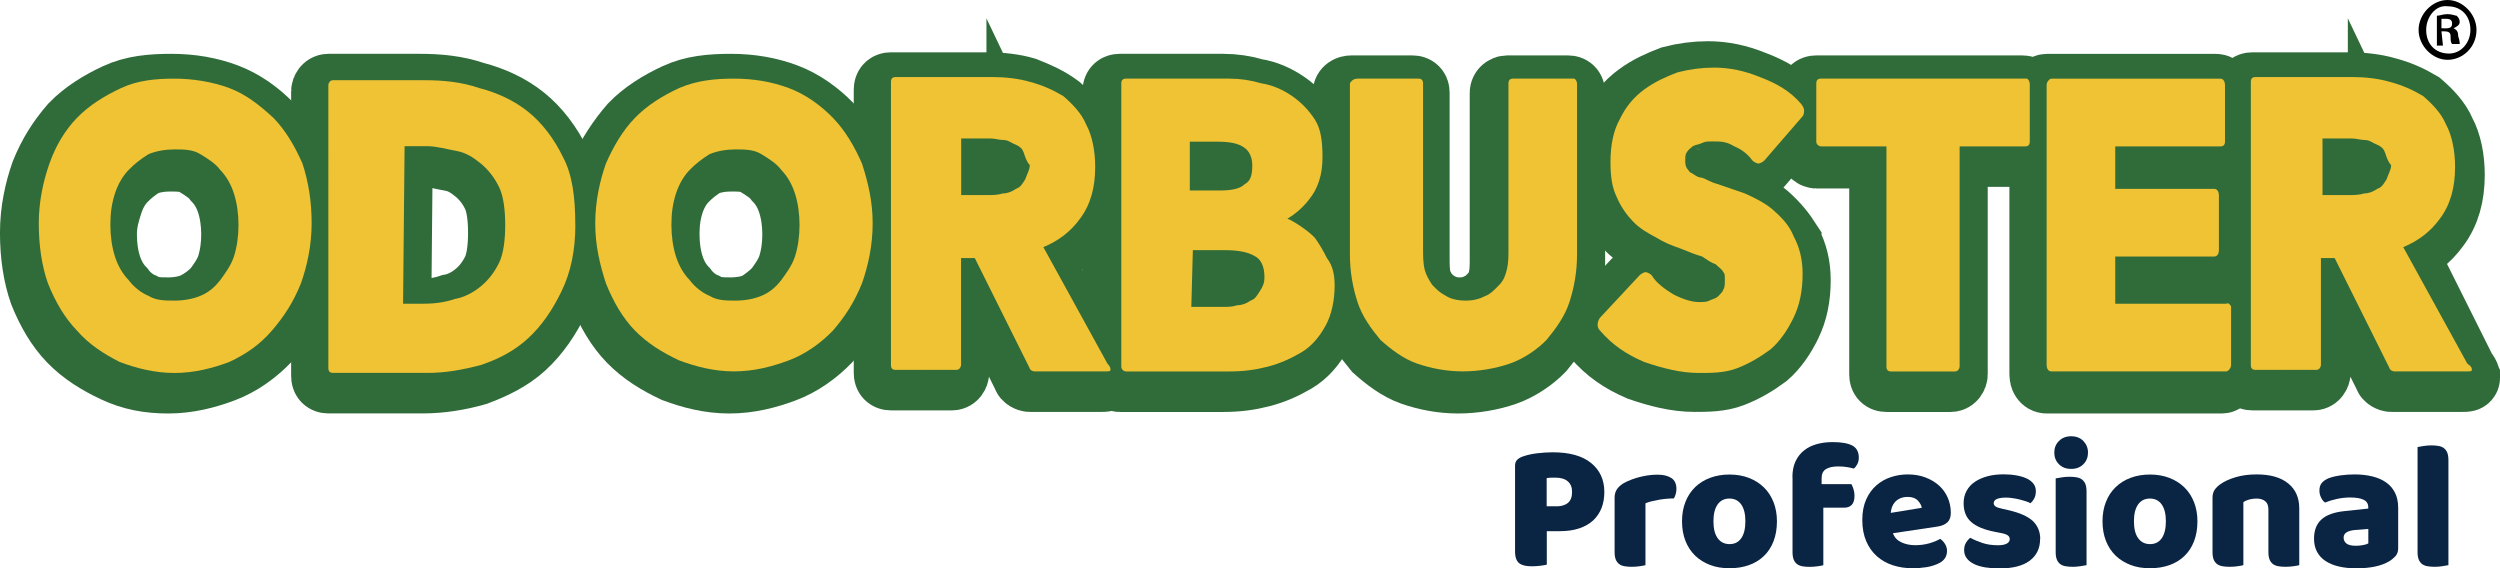
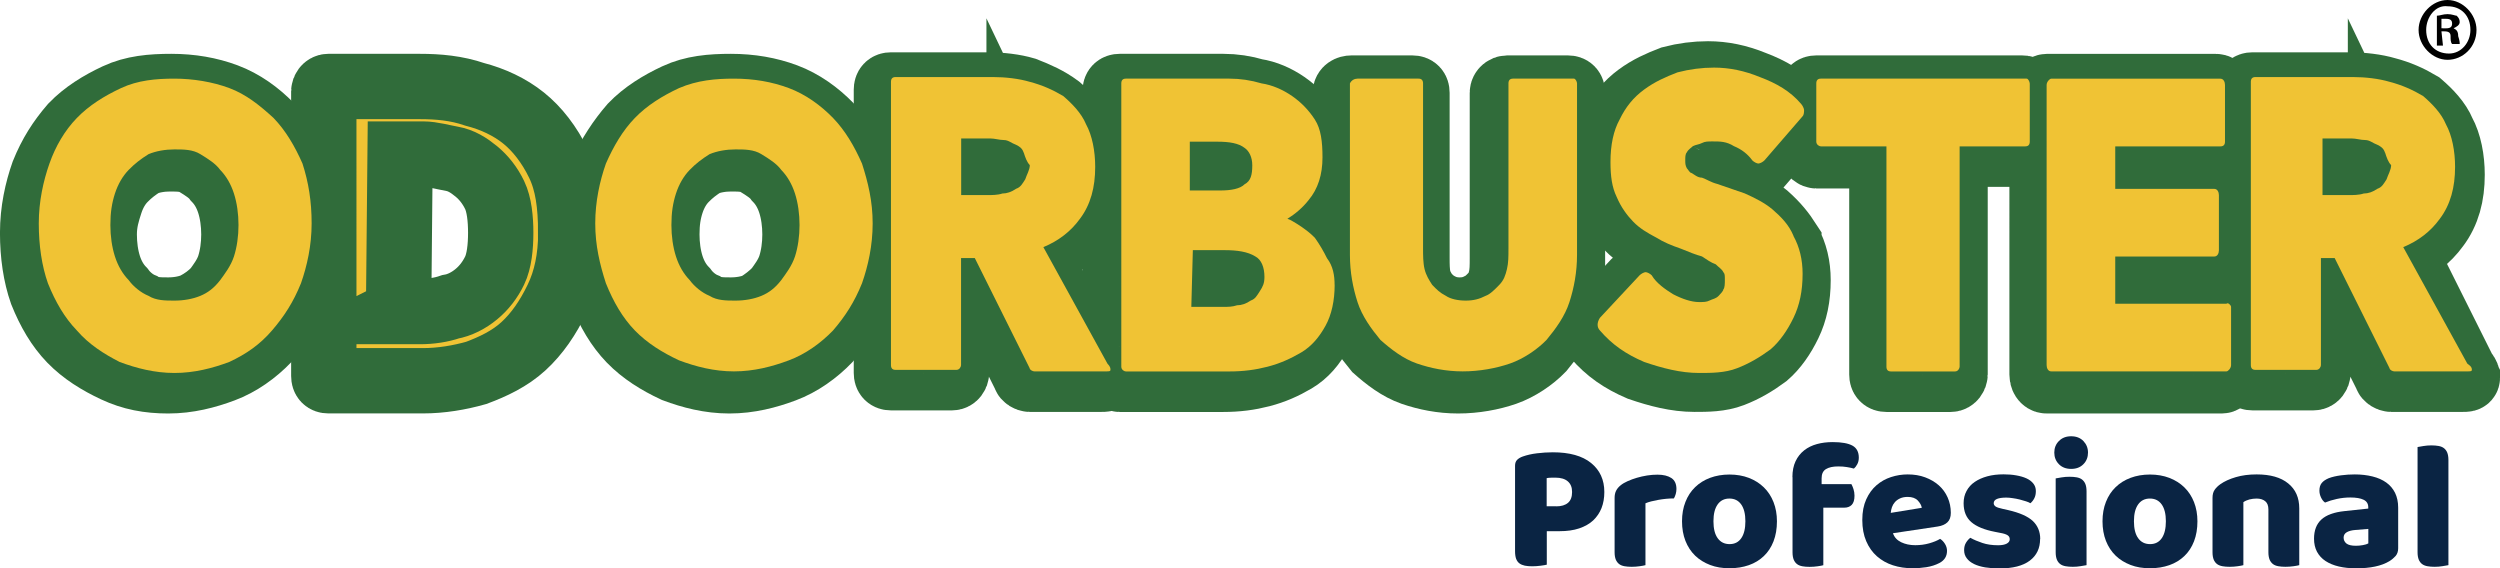
<svg xmlns="http://www.w3.org/2000/svg" id="Layer_2" data-name="Layer 2" viewBox="0 0 394.54 89.71">
  <defs>
    <style>
      .cls-1 {
        stroke: #306c3a;
        stroke-miterlimit: 10;
        stroke-width: 10.31px;
      }

      .cls-1, .cls-2 {
        fill: #f0c334;
      }

      .cls-3 {
        isolation: isolate;
      }

      .cls-4 {
        fill: #0a2443;
      }
    </style>
  </defs>
  <g id="Layer_2-2" data-name="Layer 2">
    <g id="Layer_1-2" data-name="Layer 1-2">
      <g>
        <g>
          <path d="M390.83,4.72c0,2.73-2.17,4.72-4.57,4.72s-4.57-2.24-4.57-4.72,2.17-4.72,4.57-4.72,4.57,2.24,4.57,4.72ZM382.89,4.72c0,2.24,1.44,3.73,3.61,3.73,1.92,0,3.37-1.74,3.37-3.73,0-2.24-1.44-3.73-3.61-3.73-1.92-.25-3.37,1.74-3.37,3.73ZM385.54,7.2h-.96V2.48c.48,0,.96-.25,1.68-.25s1.2.25,1.44.25c.24.25.48.5.48.99s-.48.75-.96.99h0c.48.25.72.5.72,1.24.24.75.24.99.24,1.24h-1.2c-.24-.25-.24-.75-.24-1.24s-.24-.75-.96-.75h-.48l.24,2.24h0ZM385.54,4.47h.48c.72,0,.96-.25.96-.75s-.24-.75-.96-.75h-.72v1.49h.24Z" />
          <g>
            <path class="cls-1" d="M48.45,36.75c0,3.48-.72,6.71-1.68,9.44-1.2,2.98-2.65,5.22-4.57,7.45-1.92,1.99-4.33,3.73-6.98,4.72-2.65.99-5.53,1.74-8.66,1.74s-5.77-.5-8.42-1.74-5.05-2.73-6.98-4.72c-1.92-1.99-3.37-4.47-4.57-7.45-.96-2.73-1.44-5.96-1.44-9.44s.72-6.71,1.68-9.44c1.2-2.98,2.65-5.22,4.57-7.45,1.92-1.99,4.33-3.48,6.98-4.72s5.53-1.49,8.66-1.49,6.01.5,8.66,1.49,5.05,2.73,6.98,4.72c1.92,1.99,3.37,4.47,4.57,7.2.72,2.98,1.2,6.21,1.2,9.69ZM34.02,45.7c.72-.99,1.68-2.24,2.17-3.73.48-1.49.72-3.23.72-4.97s-.24-3.48-.72-4.97c-.48-1.49-1.2-2.73-2.17-3.73-.72-.99-1.92-1.74-3.13-2.48s-2.65-.75-4.09-.75-2.89.25-4.09.75c-1.2.75-2.17,1.49-3.13,2.48-.96.99-1.68,2.24-2.17,3.73-.48,1.49-.96,2.98-.96,4.97,0,1.74.24,3.48.72,4.97s1.2,2.73,2.17,3.73c.72.99,1.92,1.99,3.13,2.48,1.2.75,2.65.75,4.09.75s2.89-.25,4.09-.75c1.44-.75,2.41-1.49,3.37-2.48Z" />
            <path class="cls-1" d="M90.08,36.75c0,3.97-.72,7.45-2.17,10.43-1.44,2.98-3.13,5.46-5.29,7.45-2.17,1.99-4.81,3.23-7.46,4.22-2.65.75-5.53,1.24-8.42,1.24h-14.92c-.48,0-.72-.25-.72-.75V14.4c0-.25.24-.75.72-.75h14.44c2.89,0,5.77.25,8.66,1.24,2.89.75,5.53,1.99,7.7,3.73s4.09,4.22,5.53,7.2c1.44,2.98,1.92,6.46,1.92,10.93h0ZM62.9,49.17h3.37c1.68,0,3.37-.25,4.81-.75,1.44-.25,2.89-.99,4.09-1.99,1.2-.99,2.17-2.24,2.89-3.73.72-1.49.96-3.73.96-5.96s-.24-4.47-.96-5.96c-.72-1.49-1.68-2.73-2.89-3.73-1.2-.99-2.41-1.74-3.85-1.99-1.44-.25-3.13-.75-4.57-.75h-3.61l-.24,24.83v.03Z" />
            <path class="cls-1" d="M137,36.75c0,3.48-.72,6.71-1.68,9.44-1.2,2.98-2.65,5.22-4.57,7.45-1.92,1.99-4.33,3.73-6.98,4.72s-5.53,1.74-8.66,1.74-6.01-.75-8.66-1.74c-2.65-1.24-5.05-2.73-6.98-4.72-1.92-1.99-3.37-4.47-4.57-7.45-.96-2.98-1.68-5.96-1.68-9.44s.72-6.71,1.68-9.44c1.44-2.98,2.89-5.22,4.81-7.45,1.92-1.99,4.33-3.48,6.98-4.72s5.53-1.49,8.66-1.49,6.01.5,8.66,1.49,5.05,2.73,6.98,4.72c1.92,1.99,3.37,4.47,4.57,7.2.72,2.98,1.44,6.21,1.44,9.69ZM122.57,45.7c.72-.99,1.68-2.24,2.17-3.73.48-1.49.72-3.23.72-4.97s-.24-3.48-.72-4.97c-.48-1.49-1.2-2.73-2.17-3.73-.72-.99-1.92-1.74-3.13-2.48-1.2-.75-2.65-.75-4.09-.75s-2.89.25-4.09.75c-1.2.75-2.17,1.49-3.13,2.48s-1.68,2.24-2.17,3.73c-.48,1.49-.72,2.98-.72,4.97,0,1.74.24,3.48.72,4.97s1.2,2.73,2.17,3.73c.72.99,1.92,1.99,3.13,2.48,1.2.75,2.65.75,4.09.75s2.89-.25,4.09-.75c1.2-.75,2.17-1.49,3.13-2.48Z" />
            <path class="cls-1" d="M174.53,59.6c0,.25-.24.25-.72.25h-11.31c-.24,0-.72-.25-.72-.5l-8.66-17.38h-2.17v16.89c0,.25-.24.75-.72.75h-9.62c-.48,0-.72-.25-.72-.75V14.16c0-.5.24-.75.72-.75h15.4c1.92,0,4.09.25,5.77.75,1.92.75,3.61,1.49,5.29,2.73,1.44,1.24,2.89,2.73,3.61,4.47.96,1.74,1.44,4.22,1.44,6.71,0,3.23-.72,5.96-2.41,8.2-1.44,1.99-3.37,3.48-5.77,4.47l10.11,18.38c.48,0,.48.25.48.5v-.02ZM160.82,25.58c-.24-.75-.72-.99-1.2-1.24-.72-.25-1.2-.75-1.92-.75s-1.44-.25-2.17-.25h-4.57v8.94h4.09c.72,0,1.68,0,2.41-.25.72,0,1.44-.25,2.17-.75.72-.25.96-.75,1.44-1.49.24-.75.72-1.49.72-2.24-.48-.75-.72-1.49-.96-1.99v.02Z" />
            <path class="cls-1" d="M209.66,46.19c0,2.48-.48,4.72-1.44,6.46-.96,1.74-2.17,3.23-3.85,4.22-1.68.99-3.37,1.74-5.29,2.24s-3.85.75-6.01.75h-16.36c-.24,0-.72-.25-.72-.75V14.4c0-.5.24-.75.72-.75h16.36c1.68,0,3.37.25,5.05.75,1.68.25,3.37.99,4.81,1.99,1.44.99,2.65,2.24,3.61,3.73s1.44,3.73,1.44,5.96c0,2.73-.72,4.97-2.17,6.71-.96,1.24-2.17,2.24-3.37,2.98.72.25.96.5,1.44.75,1.2.75,2.17,1.49,2.89,2.24.72.99,1.44,2.24,1.92,3.23.96,1.24.96,2.73.96,4.22v-.02ZM197.14,27.57c0-1.24-.48-2.24-1.2-2.73-.96-.75-2.41-.99-4.33-.99h-4.33v7.7h4.57c1.68,0,3.13-.25,3.85-.99.96-.75,1.44-1.74,1.44-2.98h0ZM187.28,49.67h5.05c.72,0,1.44,0,2.17-.25.72-.25,1.44-.25,2.17-.75.72-.25.96-.75,1.44-1.49.24-.75.72-1.24.72-2.24,0-1.49-.48-2.73-1.44-3.23-1.2-.75-2.89-.99-4.81-.99h-4.81l-.48,8.94h-.01Z" />
            <path class="cls-1" d="M248.16,14.65v27.07c0,2.73-.48,5.22-1.2,7.45-.72,2.24-2.17,4.22-3.61,5.96-1.44,1.49-3.61,2.98-5.77,3.73-2.17.75-4.81,1.24-7.46,1.24s-5.05-.5-7.22-1.24c-2.17-.75-4.09-2.24-5.77-3.73-1.44-1.74-2.89-3.73-3.61-5.96-.72-2.24-1.2-4.72-1.2-7.45V14.65c0-.5.48-.75.96-.75h9.62c.48,0,.72.25.72.75v26.08c0,.99,0,2.24.24,3.23.24.99.72,1.74,1.2,2.48.72.75,1.2,1.24,2.17,1.74.96.5,1.92.75,3.13.75s2.17-.25,3.13-.75c.72-.25,1.44-.99,2.17-1.74.72-.75.96-1.49,1.2-2.48.24-.99.24-1.99.24-3.23V14.65c0-.5.48-.75.72-.75h9.62c.48,0,.72.25.72.75Z" />
            <path class="cls-1" d="M282.32,38.24c.96,1.74,1.44,3.73,1.44,5.96,0,2.73-.48,4.97-1.44,6.95-.96,1.99-2.17,3.73-3.61,4.97-1.68,1.24-3.37,2.24-5.29,2.98-1.92.75-4.09.75-6.01.75-2.89,0-5.77-.75-8.66-1.74-2.89-1.24-5.05-2.73-6.98-4.97-.48-.5-.48-1.24,0-1.99l6.26-6.71c.24-.25.72-.5.96-.5s.72.25.96.5c.72,1.24,2.17,2.24,3.37,2.98,1.44.75,2.89,1.24,4.09,1.24.72,0,1.2,0,1.68-.25.48,0,.96-.25,1.44-.75.24-.25.72-.75.72-.99.24-.25.24-.99.24-1.49,0-.75,0-.99-.24-1.24-.24-.5-.72-.75-1.2-1.24-.72-.25-1.44-.75-2.17-1.24-.96-.25-2.17-.75-3.37-1.24-1.44-.5-2.65-.99-3.85-1.74-1.44-.75-2.65-1.49-3.61-2.48-.96-.99-1.92-2.24-2.65-3.97-.72-1.49-1.2-3.48-1.2-5.46,0-2.73.48-4.97,1.44-6.71.96-1.99,2.17-3.48,3.85-4.72s3.37-1.99,5.29-2.73c1.92-.5,3.85-.75,5.77-.75,2.41,0,4.81.5,7.22,1.49,2.65.99,4.81,2.24,6.5,4.22.24.25.48.75.48.99s0,.75-.24.99l-6.01,6.95c-.24.25-.72.5-.96.5s-.72-.25-.96-.5c-.72-.99-1.68-1.74-2.89-2.24-1.2-.75-2.17-.75-3.37-.75-.72,0-1.2,0-1.68.25-.48.25-.96.25-1.44.5-.24.25-.72.5-.96.99-.24.25-.24.75-.24,1.24s0,.75.24,1.24c.24.25.48.75.72.75.48.25.96.75,1.68.75.72.25,1.44.75,2.41.99,1.44.5,2.89.99,4.33,1.49,1.68.75,3.13,1.49,4.33,2.48,1.68,1.49,2.65,2.73,3.61,4.22v.03Z" />
            <path class="cls-1" d="M319.61,14.4v9.19c0,.5-.24.75-.72.75h-10.35v34.77c0,.25-.24.75-.72.75h-10.11c-.48,0-.72-.25-.72-.75V24.59h-10.35c-.24,0-.72-.25-.72-.75v-9.19c0-.5.24-.75.72-.75h32.48c.24,0,.48,0,.48.5h0Z" />
            <path class="cls-1" d="M351.38,49.92v9.19c0,.5-.48.99-.72.99h-27.67c-.48,0-.72-.5-.72-.99V14.65c0-.5.48-.99.72-.99h26.71c.48,0,.72.5.72.99v8.94c0,.5-.24.75-.72.75h-16.6v6.71h15.64c.48,0,.72.5.72.99v8.69c0,.5-.24.99-.72.99h-15.64v7.45h17.56c.24,0,.72.25.72.75h0Z" />
            <path class="cls-1" d="M389.39,59.6c0,.25-.24.25-.72.25h-11.31c-.24,0-.72-.25-.72-.5l-8.66-17.38h-2.17v16.89c0,.25-.24.75-.72.75h-9.62c-.48,0-.72-.25-.72-.75V14.16c0-.5.24-.75.72-.75h15.4c1.92,0,4.09.25,5.77.75,1.92.5,3.61,1.24,5.29,2.24,1.44,1.24,2.89,2.73,3.61,4.47.96,1.74,1.44,4.22,1.44,6.71,0,3.23-.72,5.96-2.41,8.2-1.44,1.99-3.37,3.48-5.77,4.47l10.11,18.38c.48.5.48.75.48.99v-.02ZM375.67,25.58c-.24-.75-.72-.99-1.2-1.24-.72-.25-1.2-.75-1.92-.75s-1.44-.25-2.17-.25h-4.57v8.94h4.09c.72,0,1.68,0,2.41-.25.72,0,1.44-.25,2.17-.75.72-.25.96-.75,1.44-1.49.24-.75.72-1.49.72-2.24-.48-.75-.72-1.49-.96-1.99v.02Z" />
          </g>
          <g>
            <path class="cls-2" d="M49.18,35.26c0,3.48-.72,6.71-1.68,9.44-1.2,2.98-2.65,5.22-4.57,7.45-1.92,2.24-4.09,3.73-6.74,4.97-2.65.99-5.53,1.74-8.66,1.74s-6.01-.75-8.66-1.74c-2.41-1.24-4.81-2.73-6.74-4.97-1.92-1.99-3.37-4.47-4.57-7.45-.96-2.73-1.44-5.96-1.44-9.44s.72-6.71,1.68-9.44,2.41-5.22,4.33-7.2c1.92-1.99,4.33-3.48,6.98-4.72s5.53-1.49,8.42-1.49,6.01.5,8.66,1.49,4.81,2.73,6.98,4.72c1.92,1.99,3.37,4.47,4.57,7.2.96,2.98,1.44,5.96,1.44,9.44ZM34.75,44.21c.72-.99,1.68-2.24,2.17-3.73.48-1.49.72-3.23.72-4.97s-.24-3.48-.72-4.97-1.2-2.73-2.17-3.73c-.72-.99-1.92-1.74-3.13-2.48-1.2-.75-2.65-.75-4.09-.75s-2.89.25-4.09.75c-1.2.75-2.17,1.49-3.13,2.48-.96.99-1.68,2.24-2.17,3.73-.48,1.49-.72,2.98-.72,4.97,0,1.74.24,3.48.72,4.97s1.2,2.73,2.17,3.73c.72.99,1.92,1.99,3.13,2.48,1.2.75,2.65.75,4.09.75s2.89-.25,4.09-.75,2.17-1.24,3.13-2.48Z" />
-             <path class="cls-2" d="M90.8,35.51c0,3.97-.72,7.45-2.17,10.43-1.44,2.98-3.13,5.46-5.29,7.45-2.17,1.99-4.57,3.23-7.46,4.22-2.89.75-5.53,1.24-8.42,1.24h-14.92c-.48,0-.72-.25-.72-.75V13.41c0-.25.24-.75.72-.75h14.44c2.89,0,5.77.25,8.66,1.24,2.89.75,5.53,1.99,7.7,3.73s4.09,4.22,5.53,7.2c1.44,2.73,1.92,6.21,1.92,10.68h0ZM63.61,47.93h3.37c1.68,0,3.37-.25,4.81-.75,1.44-.25,2.89-.99,4.09-1.99,1.2-.99,2.17-2.24,2.89-3.73.72-1.49.96-3.73.96-5.96s-.24-4.47-.96-5.96-1.68-2.73-2.89-3.73c-1.2-.99-2.41-1.74-3.85-1.99-1.44-.25-3.13-.75-4.57-.75h-3.61l-.24,24.83v.03Z" />
            <path class="cls-2" d="M137.72,35.26c0,3.48-.72,6.71-1.68,9.44-1.2,2.98-2.65,5.22-4.57,7.45-1.92,1.99-4.33,3.73-6.98,4.72s-5.53,1.74-8.66,1.74-6.01-.75-8.66-1.74c-2.65-1.24-5.05-2.73-6.98-4.72-1.92-1.99-3.37-4.47-4.57-7.45-.96-2.98-1.68-5.96-1.68-9.44s.72-6.71,1.68-9.44c1.2-2.73,2.65-5.22,4.57-7.2,1.92-1.99,4.33-3.48,6.98-4.72,2.89-1.24,5.77-1.49,8.66-1.49,3.13,0,6.01.5,8.66,1.49s5.05,2.73,6.98,4.72c1.92,1.99,3.37,4.47,4.57,7.2.96,2.98,1.68,5.96,1.68,9.44ZM123.29,44.21c.72-.99,1.68-2.24,2.17-3.73.48-1.49.72-3.23.72-4.97s-.24-3.48-.72-4.97-1.2-2.73-2.17-3.73c-.72-.99-1.92-1.74-3.13-2.48-1.2-.75-2.65-.75-4.09-.75s-2.89.25-4.09.75c-1.2.75-2.17,1.49-3.13,2.48s-1.68,2.24-2.17,3.73c-.48,1.49-.72,2.98-.72,4.97,0,1.74.24,3.48.72,4.97s1.2,2.73,2.17,3.73c.72.99,1.92,1.99,3.13,2.48,1.2.75,2.65.75,4.09.75s2.89-.25,4.09-.75,2.17-1.24,3.13-2.48Z" />
            <path class="cls-2" d="M175.25,58.36c0,.25-.24.25-.72.25h-11.31c-.24,0-.72-.25-.72-.5l-8.66-17.38h-2.17v16.89c0,.25-.24.75-.72.75h-9.62c-.48,0-.72-.25-.72-.75V12.91c0-.5.24-.75.72-.75h15.4c1.92,0,4.09.25,5.77.75,1.92.5,3.61,1.24,5.29,2.24,1.44,1.24,2.89,2.73,3.61,4.47.96,1.74,1.44,4.22,1.44,6.71,0,3.23-.72,5.96-2.41,8.2-1.44,1.99-3.37,3.48-5.77,4.47l10.11,18.38c.48.5.48.75.48.99h0ZM161.55,24.09c-.24-.75-.72-.99-1.2-1.24-.72-.25-1.2-.75-1.92-.75s-1.44-.25-2.17-.25h-4.57v8.94h4.09c.72,0,1.68,0,2.41-.25.72,0,1.44-.25,2.17-.75.72-.25.96-.75,1.44-1.49.24-.75.72-1.49.72-2.24-.48-.5-.72-1.24-.96-1.99v.02Z" />
            <path class="cls-2" d="M210.63,44.95c0,2.48-.48,4.72-1.44,6.46s-2.17,3.23-3.85,4.22c-1.68.99-3.37,1.74-5.29,2.24s-3.85.75-6.01.75h-16.36c-.24,0-.72-.25-.72-.75V13.16c0-.5.24-.75.72-.75h16.36c1.68,0,3.37.25,5.05.75,1.68.25,3.37.99,4.81,1.99,1.44.99,2.65,2.24,3.61,3.73s1.2,3.48,1.2,5.96c0,2.73-.72,4.97-2.17,6.71-.96,1.24-2.17,2.24-3.37,2.98.72.25.96.5,1.44.75,1.2.75,2.17,1.49,2.89,2.24.72.99,1.44,2.24,1.92,3.23.96,1.24,1.2,2.73,1.2,4.22v-.02ZM197.63,26.08c0-1.24-.48-2.24-1.2-2.73-.96-.75-2.41-.99-4.33-.99h-4.33v7.7h4.81c1.68,0,3.13-.25,3.85-.99.96-.5,1.2-1.49,1.2-2.98h0ZM188,48.43h5.05c.72,0,1.44,0,2.17-.25.72,0,1.44-.25,2.17-.75.72-.25.96-.75,1.44-1.49s.72-1.24.72-2.24c0-1.49-.48-2.73-1.44-3.23-1.2-.75-2.89-.99-4.81-.99h-5.05l-.24,8.94h0Z" />
            <path class="cls-2" d="M248.88,13.16v27.07c0,2.73-.48,5.22-1.2,7.45-.72,2.24-2.17,4.22-3.61,5.96-1.44,1.49-3.61,2.98-5.77,3.73-2.17.75-4.81,1.24-7.46,1.24s-5.05-.5-7.22-1.24c-2.17-.75-4.09-2.24-5.77-3.73-1.44-1.74-2.89-3.73-3.61-5.96-.72-2.24-1.2-4.72-1.2-7.45V13.16c.24-.5.72-.75,1.2-.75h9.62c.48,0,.72.25.72.75v26.08c0,.99,0,2.24.24,3.23.24.99.72,1.74,1.2,2.48.72.75,1.2,1.24,2.17,1.74.72.5,1.92.75,3.13.75s2.17-.25,3.13-.75c.72-.25,1.44-.99,2.17-1.74.72-.75.96-1.49,1.2-2.48.24-.99.24-1.99.24-3.23V13.16c0-.5.24-.75.72-.75h9.62c.24,0,.48.5.48.75h0Z" />
            <path class="cls-2" d="M283.04,37.25c.96,1.74,1.44,3.73,1.44,5.96,0,2.73-.48,4.97-1.44,6.95-.96,1.99-2.17,3.73-3.61,4.97-1.68,1.24-3.37,2.24-5.29,2.98-1.92.75-4.09.75-6.01.75-2.89,0-5.77-.75-8.66-1.74-2.89-1.24-5.05-2.73-6.98-4.97-.48-.5-.48-1.24,0-1.99l6.26-6.71c.24-.25.72-.5.96-.5s.72.25.96.5c.72,1.24,2.17,2.24,3.37,2.98,1.44.75,2.89,1.24,4.09,1.24.72,0,1.2,0,1.68-.25.48-.25.96-.25,1.44-.75.24-.25.72-.75.72-.99.24-.25.24-.99.24-1.49,0-.75,0-.99-.24-1.24-.24-.5-.72-.75-1.2-1.24-.72-.25-1.44-.75-2.17-1.24-.96-.25-2.17-.75-3.37-1.24-1.44-.5-2.65-.99-3.85-1.74-1.44-.75-2.65-1.49-3.61-2.48-.96-.99-1.92-2.24-2.65-3.97-.72-1.49-.96-3.23-.96-5.46,0-2.73.48-4.97,1.44-6.71.96-1.99,2.17-3.48,3.85-4.72s3.37-1.99,5.29-2.73c1.92-.5,3.85-.75,5.77-.75,2.41,0,4.81.5,7.22,1.49,2.65.99,4.81,2.24,6.5,4.22.24.25.48.75.48.99s0,.75-.24.99l-6.01,6.95c-.24.25-.72.5-.96.5s-.72-.25-.96-.5c-.72-.99-1.68-1.74-2.89-2.24-1.2-.75-2.17-.75-3.37-.75-.72,0-1.2,0-1.68.25-.48.25-.96.25-1.44.5-.24.25-.72.5-.96.99-.24.25-.24.75-.24,1.24s0,.75.24,1.24c.24.25.48.75.72.75.48.25.96.75,1.68.75.72.25,1.44.75,2.41.99,1.44.5,2.89.99,4.33,1.49,1.68.75,3.13,1.49,4.33,2.48,1.44,1.24,2.65,2.48,3.37,4.22v.03Z" />
            <path class="cls-2" d="M320.33,13.16v9.19c0,.5-.24.75-.72.75h-10.35v34.77c0,.25-.24.75-.72.75h-10.11c-.48,0-.72-.25-.72-.75V23.1h-10.35c-.24,0-.72-.25-.72-.75v-9.19c0-.5.24-.75.72-.75h32.48c.24,0,.48.5.48.75h0Z" />
            <path class="cls-2" d="M352.1,48.43v9.19c0,.5-.48.99-.72.99h-27.67c-.48,0-.72-.5-.72-.99V13.41c0-.5.48-.99.72-.99h26.71c.48,0,.72.5.72.99v8.94c0,.5-.24.75-.72.75h-16.6v6.71h15.64c.48,0,.72.5.72.99v8.69c0,.5-.24.99-.72.99h-15.64v7.45h17.56c.24-.25.72.25.72.5h0Z" />
            <path class="cls-2" d="M390.1,58.36c0,.25-.24.25-.72.25h-11.55c-.24,0-.72-.25-.72-.5l-8.66-17.38h-2.17v16.89c0,.25-.24.75-.72.75h-9.62c-.48,0-.72-.25-.72-.75V12.91c0-.5.24-.75.72-.75h15.4c1.92,0,4.09.25,5.77.75,1.92.5,3.61,1.24,5.29,2.24,1.44,1.24,2.89,2.73,3.61,4.47.96,1.74,1.44,4.22,1.44,6.71,0,3.23-.72,5.96-2.41,8.2-1.44,1.99-3.37,3.48-5.77,4.47l10.11,18.38c.72.5.72.75.72.99h0ZM376.39,24.09c-.24-.75-.72-.99-1.2-1.24-.72-.25-1.2-.75-1.92-.75s-1.44-.25-2.17-.25h-4.57v8.94h4.09c.72,0,1.68,0,2.41-.25.72,0,1.44-.25,2.17-.75.72-.25.96-.75,1.44-1.49.24-.75.72-1.49.72-2.24-.48-.5-.72-1.24-.96-1.99v.02Z" />
          </g>
        </g>
        <g class="cls-3">
          <g class="cls-3">
            <path class="cls-4" d="M244.12,89.11c-.21.06-.54.11-.99.17-.45.06-.89.09-1.33.09s-.83-.03-1.16-.1c-.33-.07-.62-.19-.85-.36-.23-.17-.4-.41-.52-.72-.11-.3-.17-.71-.17-1.2v-13.49c0-.4.11-.71.33-.93.22-.22.52-.4.9-.53.65-.23,1.39-.4,2.22-.5.83-.1,1.67-.16,2.51-.16,2.63,0,4.65.56,6.04,1.69,1.39,1.13,2.09,2.65,2.09,4.58,0,.94-.15,1.78-.44,2.53-.3.75-.74,1.4-1.32,1.95-.58.54-1.32.96-2.21,1.26-.89.3-1.92.44-3.08.44h-2.03v5.27ZM245.61,79.91c.8,0,1.42-.19,1.85-.56.43-.37.64-.94.64-1.7s-.22-1.28-.67-1.68c-.45-.39-1.1-.59-1.96-.59-.31,0-.56,0-.76.01-.2,0-.41.03-.62.07v4.44h1.52Z" />
            <path class="cls-4" d="M259.67,89.19c-.19.06-.49.11-.9.17-.41.06-.84.09-1.27.09s-.8-.03-1.13-.09c-.33-.06-.62-.17-.84-.34s-.41-.41-.53-.7c-.12-.3-.19-.68-.19-1.16v-8.59c0-.44.08-.82.24-1.13.16-.32.4-.6.7-.84.3-.25.68-.47,1.13-.67.45-.2.93-.38,1.45-.53.51-.15,1.05-.27,1.6-.36.55-.09,1.11-.13,1.66-.13.92,0,1.64.18,2.18.53.53.35.8.93.8,1.73,0,.27-.04.53-.11.79-.08.26-.17.49-.29.7-.4,0-.81.02-1.23.06-.42.04-.83.1-1.23.17s-.78.16-1.13.24c-.35.09-.65.19-.9.3v9.77Z" />
            <path class="cls-4" d="M280.43,82.26c0,1.18-.18,2.24-.54,3.17-.36.93-.87,1.7-1.53,2.33-.66.63-1.45,1.11-2.36,1.43-.92.32-1.94.49-3.06.49s-2.15-.17-3.06-.52-1.7-.83-2.36-1.47c-.66-.64-1.17-1.42-1.53-2.33-.36-.92-.54-1.95-.54-3.09s.18-2.15.54-3.06c.36-.92.87-1.69,1.53-2.33.66-.64,1.45-1.13,2.36-1.47s1.94-.52,3.06-.52,2.15.18,3.06.53,1.7.85,2.36,1.49c.66.64,1.17,1.42,1.53,2.33.36.92.54,1.93.54,3.04ZM270.41,82.26c0,1.17.22,2.06.67,2.68.45.62,1.07.93,1.88.93s1.42-.32,1.85-.95.64-1.52.64-2.66-.22-2.03-.66-2.65-1.06-.93-1.86-.93-1.42.31-1.86.93c-.44.62-.66,1.5-.66,2.65Z" />
            <path class="cls-4" d="M282.87,75.3c0-.97.17-1.81.5-2.51s.79-1.27,1.36-1.72c.57-.45,1.25-.78,2.02-.99.77-.21,1.6-.31,2.48-.31,1.41,0,2.45.19,3.12.56.67.37,1,1.01,1,1.9,0,.38-.08.73-.24,1.03s-.34.53-.53.69c-.36-.1-.74-.18-1.13-.24-.39-.07-.84-.1-1.36-.1-.82,0-1.46.14-1.92.42-.46.28-.69.76-.69,1.45v.92h4.7c.12.21.22.47.33.79.1.31.16.66.16,1.04,0,.67-.15,1.15-.44,1.45s-.69.44-1.19.44h-3.29v9.08c-.19.06-.49.11-.9.17-.41.06-.83.09-1.27.09s-.8-.03-1.13-.09c-.33-.06-.62-.17-.84-.34-.23-.17-.41-.41-.53-.7-.12-.3-.19-.68-.19-1.16v-11.86Z" />
            <path class="cls-4" d="M301.86,89.68c-1.13,0-2.17-.16-3.13-.47-.96-.31-1.8-.79-2.52-1.42-.71-.63-1.28-1.42-1.69-2.38-.41-.95-.62-2.07-.62-3.35s.21-2.34.62-3.25c.41-.91.95-1.65,1.62-2.23.67-.58,1.43-1.01,2.29-1.29.86-.28,1.74-.42,2.63-.42,1.01,0,1.93.15,2.76.46.83.31,1.55.73,2.15,1.26.6.53,1.07,1.17,1.4,1.92.33.74.5,1.56.5,2.43,0,.65-.18,1.15-.54,1.49s-.87.56-1.52.66l-7.07,1.06c.21.63.64,1.1,1.29,1.42.65.31,1.39.47,2.23.47.78,0,1.52-.1,2.22-.3.7-.2,1.26-.43,1.7-.7.31.19.56.46.77.8s.32.71.32,1.09c0,.86-.4,1.5-1.2,1.92-.61.32-1.3.54-2.06.66-.76.12-1.48.17-2.15.17ZM301.06,78.42c-.46,0-.86.08-1.19.23-.33.15-.61.35-.82.59-.21.24-.37.51-.47.8-.1.3-.17.6-.19.9l4.9-.8c-.06-.38-.27-.76-.63-1.15-.36-.38-.9-.57-1.6-.57Z" />
            <path class="cls-4" d="M321.96,85.07c0,1.45-.54,2.59-1.63,3.41-1.09.82-2.69,1.23-4.81,1.23-.8,0-1.55-.06-2.23-.17-.69-.12-1.27-.29-1.76-.53-.49-.24-.87-.54-1.14-.9-.28-.36-.42-.79-.42-1.29,0-.46.1-.85.29-1.16.19-.32.42-.58.69-.79.55.31,1.19.58,1.91.82.71.24,1.54.36,2.48.36.59,0,1.04-.09,1.36-.26.31-.17.47-.4.47-.69,0-.27-.11-.48-.34-.63-.23-.15-.61-.28-1.15-.37l-.86-.17c-1.66-.32-2.9-.83-3.71-1.53-.81-.7-1.22-1.69-1.22-2.99,0-.71.15-1.35.46-1.92.3-.57.73-1.05,1.29-1.43.55-.38,1.22-.68,1.99-.89.77-.21,1.63-.31,2.56-.31.71,0,1.37.05,1.99.16.62.11,1.16.26,1.62.47.46.21.82.48,1.09.82s.4.73.4,1.19-.08.82-.24,1.13c-.16.32-.37.58-.62.79-.15-.1-.38-.2-.69-.3-.3-.1-.64-.2-1-.29-.36-.09-.73-.16-1.1-.21-.37-.06-.71-.09-1.02-.09-.63,0-1.12.07-1.46.21-.34.14-.52.37-.52.67,0,.21.1.38.29.52.19.13.55.26,1.09.37l.89.2c1.83.42,3.13,1,3.91,1.73.77.74,1.16,1.69,1.16,2.85Z" />
            <path class="cls-4" d="M324.2,71.43c0-.73.24-1.34.73-1.83.49-.5,1.13-.75,1.93-.75s1.45.25,1.93.75.73,1.11.73,1.83-.24,1.34-.73,1.83c-.49.5-1.13.74-1.93.74s-1.45-.25-1.93-.74c-.49-.5-.73-1.11-.73-1.83ZM329.29,89.19c-.21.04-.52.09-.93.16-.41.07-.83.1-1.25.1s-.8-.03-1.13-.09c-.33-.06-.62-.17-.84-.34-.23-.17-.41-.41-.53-.7-.12-.3-.19-.68-.19-1.16v-11.66c.21-.04.52-.09.93-.16.41-.07.83-.1,1.25-.1s.8.03,1.13.09c.33.06.62.17.84.34s.41.41.53.7c.12.3.19.68.19,1.16v11.66Z" />
            <path class="cls-4" d="M346.79,82.26c0,1.18-.18,2.24-.54,3.17-.36.93-.87,1.7-1.53,2.33-.66.63-1.45,1.11-2.36,1.43-.92.32-1.94.49-3.06.49s-2.15-.17-3.06-.52-1.7-.83-2.36-1.47c-.66-.64-1.17-1.42-1.53-2.33-.36-.92-.54-1.95-.54-3.09s.18-2.15.54-3.06c.36-.92.87-1.69,1.53-2.33.66-.64,1.45-1.13,2.36-1.47s1.94-.52,3.06-.52,2.15.18,3.06.53,1.7.85,2.36,1.49c.66.64,1.17,1.42,1.53,2.33.36.92.54,1.93.54,3.04ZM336.77,82.26c0,1.17.22,2.06.67,2.68.45.62,1.07.93,1.88.93s1.42-.32,1.85-.95.64-1.52.64-2.66-.22-2.03-.66-2.65c-.44-.62-1.06-.93-1.86-.93s-1.42.31-1.86.93-.66,1.5-.66,2.65Z" />
            <path class="cls-4" d="M357.99,80.4c0-.59-.17-1.03-.5-1.3s-.79-.42-1.36-.42c-.38,0-.76.05-1.13.14-.37.1-.69.24-.96.43v9.94c-.19.06-.49.11-.9.17-.41.06-.83.09-1.27.09s-.8-.03-1.13-.09c-.33-.06-.62-.17-.85-.34-.23-.17-.41-.41-.53-.7-.12-.3-.19-.68-.19-1.16v-8.59c0-.52.11-.94.33-1.26.22-.32.52-.62.9-.89.65-.46,1.46-.83,2.45-1.12.98-.29,2.08-.43,3.28-.43,2.16,0,3.82.47,4.98,1.42,1.17.94,1.75,2.26,1.75,3.94v8.96c-.19.06-.49.11-.9.17-.41.06-.84.09-1.28.09s-.8-.03-1.13-.09c-.33-.06-.62-.17-.84-.34s-.41-.41-.53-.7c-.12-.3-.19-.68-.19-1.16v-6.76Z" />
            <path class="cls-4" d="M371.59,74.87c1.03,0,1.97.11,2.82.32s1.58.53,2.18.96,1.06.97,1.39,1.63c.32.66.49,1.44.49,2.33v6.42c0,.5-.14.9-.41,1.22-.28.31-.61.59-.99.82-1.24.75-2.99,1.12-5.24,1.12-1.01,0-1.92-.1-2.73-.29-.81-.19-1.51-.48-2.09-.86-.58-.38-1.03-.87-1.35-1.46-.31-.59-.47-1.28-.47-2.06,0-1.32.39-2.33,1.17-3.04.78-.71,2-1.15,3.64-1.32l3.75-.4v-.2c0-.55-.24-.95-.73-1.19-.49-.24-1.19-.36-2.11-.36-.73,0-1.43.08-2.12.23-.69.15-1.31.34-1.86.57-.25-.17-.46-.43-.63-.79-.17-.35-.26-.72-.26-1.1,0-.5.12-.89.36-1.19s.61-.55,1.1-.76c.55-.21,1.21-.36,1.96-.46.75-.1,1.47-.14,2.13-.14ZM371.82,86.13c.33,0,.68-.03,1.07-.1.39-.07.68-.16.87-.27v-2.29l-2.06.17c-.54.04-.97.15-1.32.34-.34.19-.52.48-.52.86s.15.69.44.93c.3.24.8.36,1.5.36Z" />
            <path class="cls-4" d="M386.4,89.19c-.21.04-.52.09-.93.16-.41.07-.83.1-1.25.1s-.8-.03-1.13-.09c-.33-.06-.62-.17-.84-.34-.23-.17-.41-.41-.53-.7-.12-.3-.19-.68-.19-1.16v-16.61c.21-.04.52-.09.93-.16.41-.07.83-.1,1.25-.1s.8.03,1.13.09c.33.06.62.17.84.34.23.17.41.41.53.7.12.3.19.68.19,1.16v16.61Z" />
          </g>
        </g>
      </g>
    </g>
  </g>
</svg>